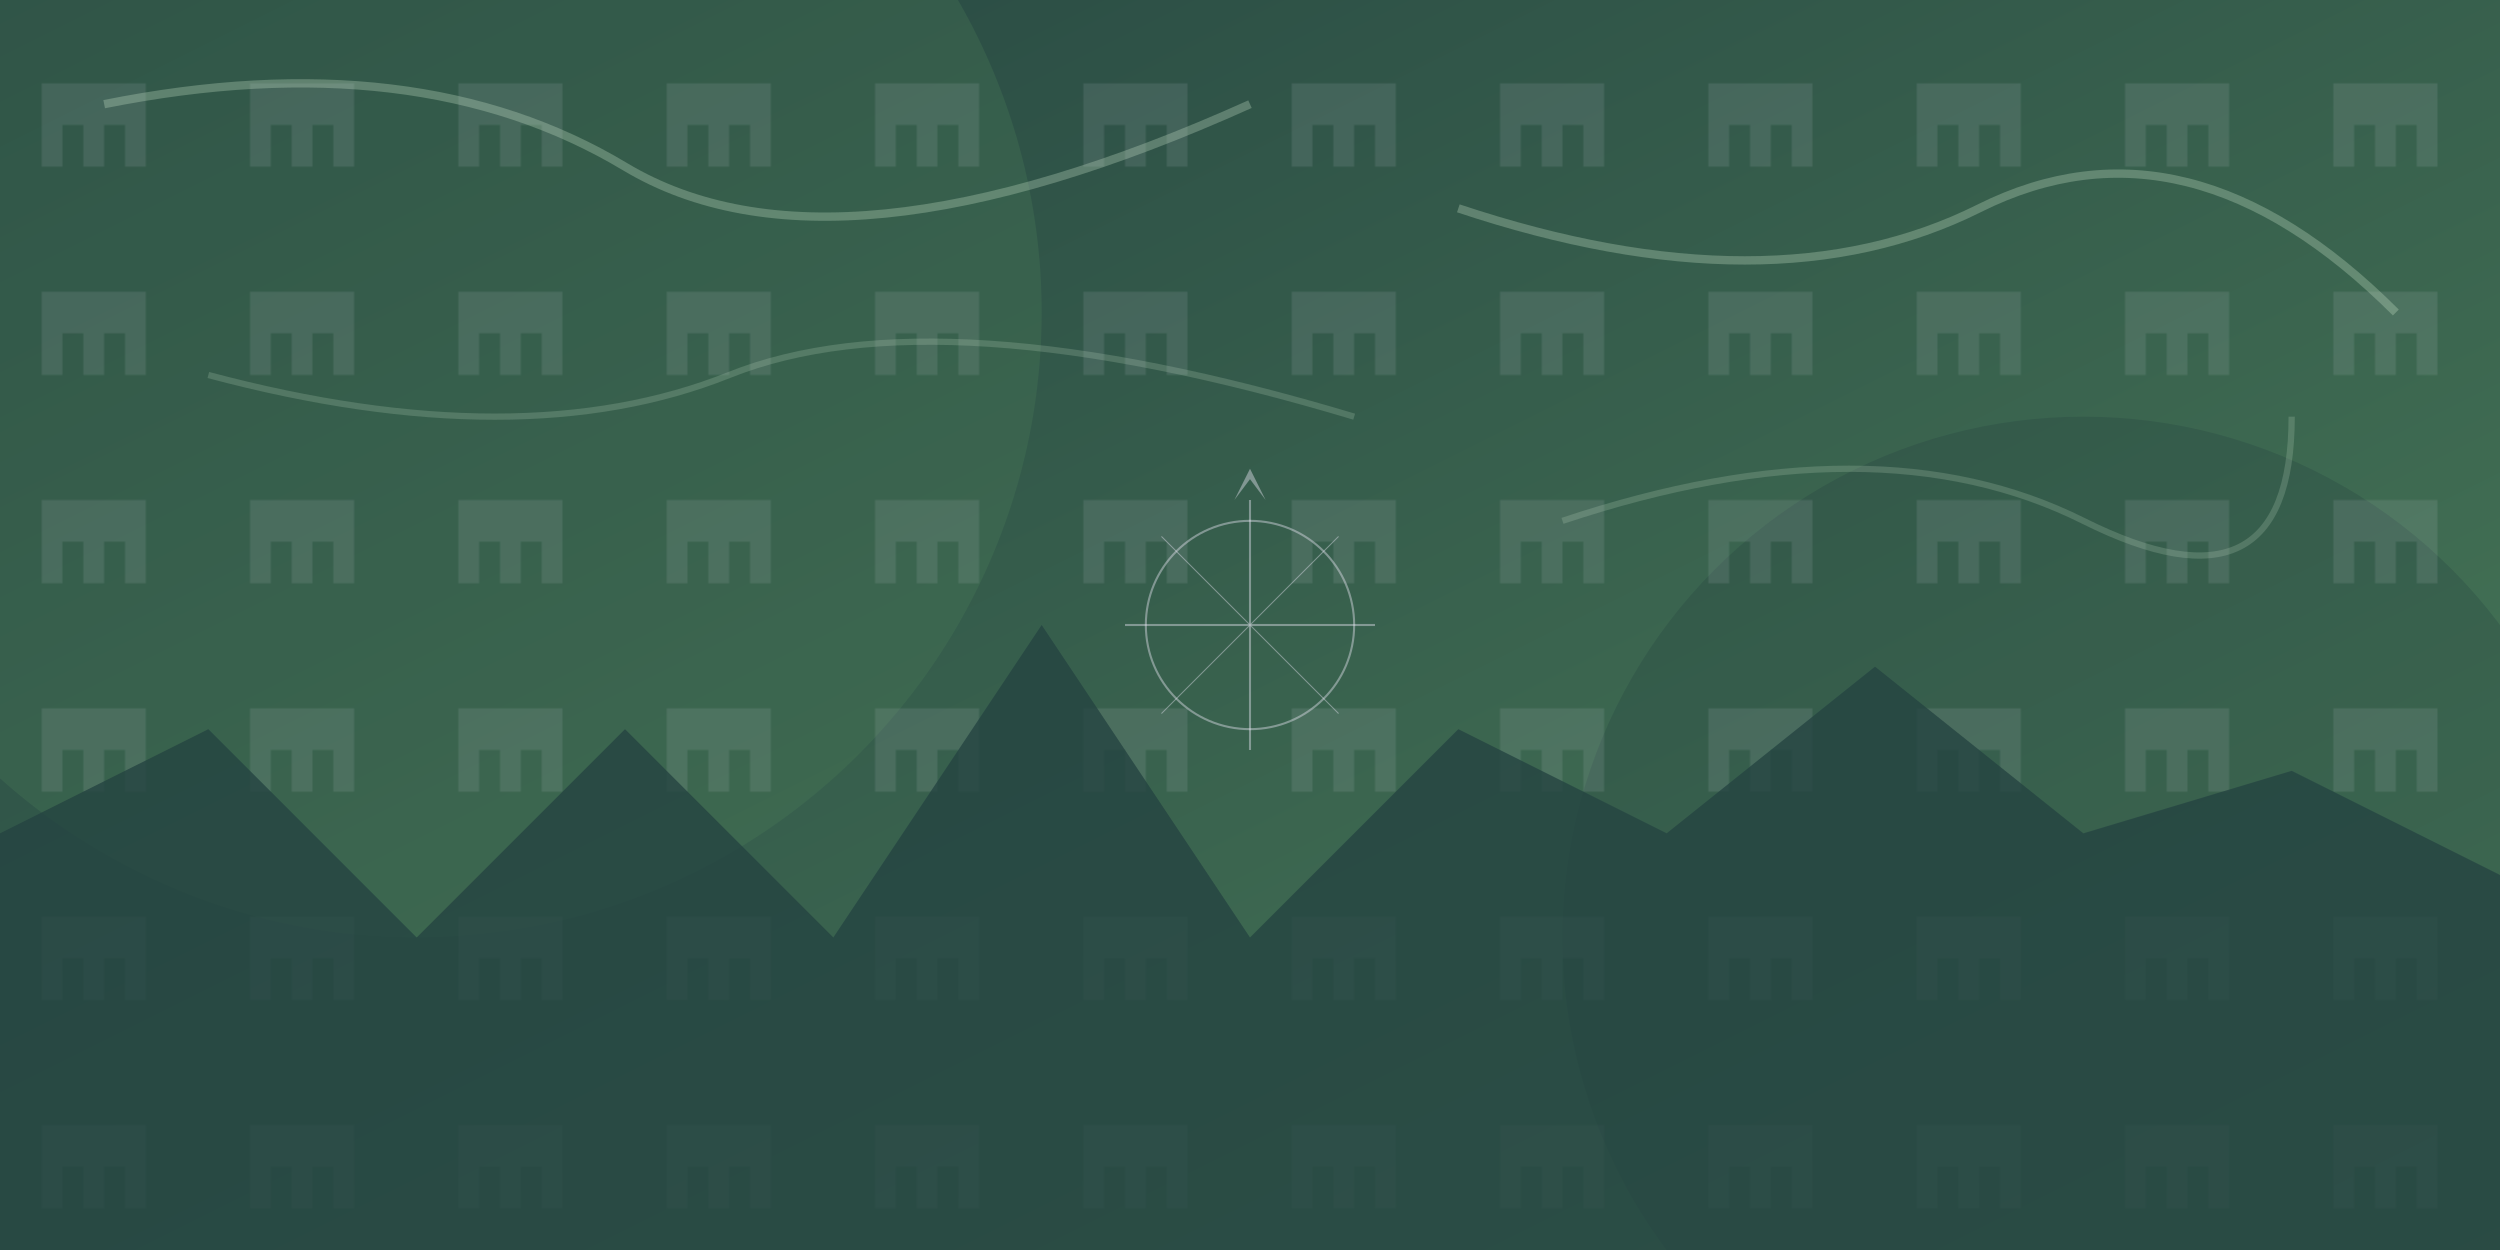
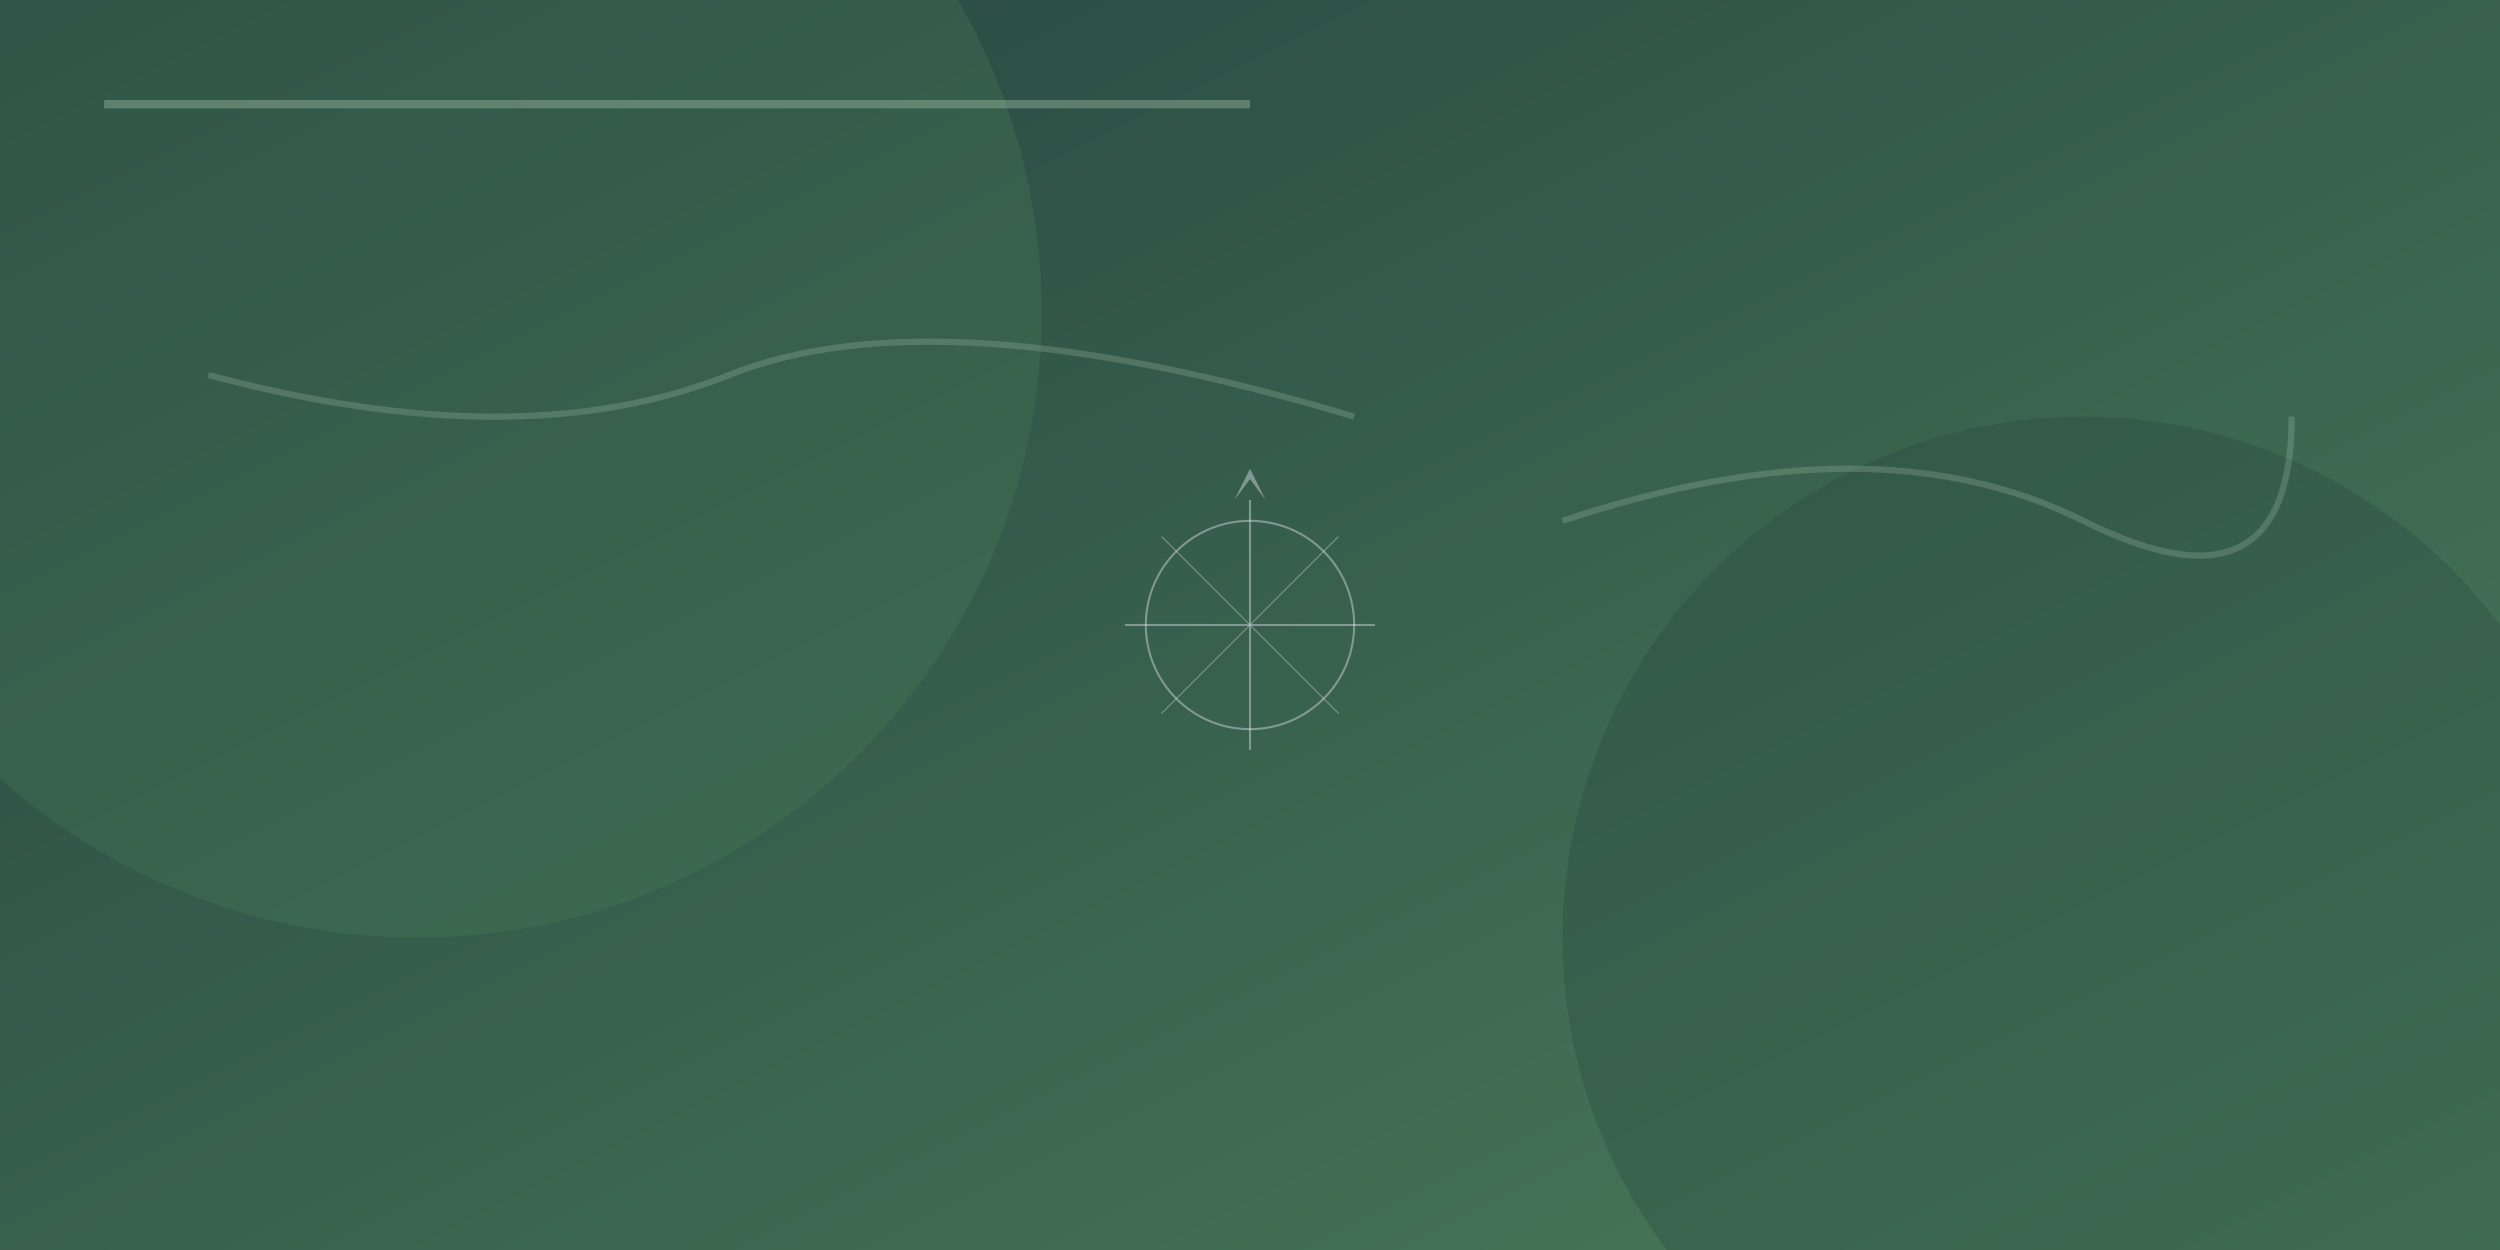
<svg xmlns="http://www.w3.org/2000/svg" width="1200" height="600" viewBox="0 0 1200 600">
  <defs>
    <linearGradient id="bgGradient" x1="0%" y1="0%" x2="100%" y2="100%">
      <stop offset="0%" stop-color="#254441" />
      <stop offset="100%" stop-color="#4A7C59" />
    </linearGradient>
    <pattern id="castlePattern" x="0" y="0" width="200" height="100" patternUnits="userSpaceOnUse">
      <path d="M20,80 L30,80 L30,60 L40,60 L40,80 L50,80 L50,60 L60,60 L60,80 L70,80 L70,40 L20,40 Z" fill="#F4EFFC" opacity="0.1" />
      <path d="M120,80 L130,80 L130,60 L140,60 L140,80 L150,80 L150,60 L160,60 L160,80 L170,80 L170,40 L120,40 Z" fill="#F4EFFC" opacity="0.1" />
    </pattern>
    <clipPath id="mountainClip">
-       <path d="M0,600 L0,400 L100,350 L200,450 L300,350 L400,450 L500,300 L600,450 L700,350 L800,400 L900,320 L1000,400 L1100,370 L1200,420 L1200,600 Z" />
-     </clipPath>
+       </clipPath>
  </defs>
  <rect width="1200" height="600" fill="url(#bgGradient)" />
  <circle cx="200" cy="150" r="300" fill="#4A7C59" opacity="0.3" />
  <circle cx="1000" cy="450" r="250" fill="#254441" opacity="0.3" />
-   <rect x="0" y="0" width="1200" height="600" fill="url(#castlePattern)" />
  <g clip-path="url(#mountainClip)">
    <rect x="0" y="300" width="1200" height="300" fill="#254441" opacity="0.8" />
  </g>
  <g transform="translate(600, 300) scale(0.5)">
    <circle cx="0" cy="0" r="100" fill="none" stroke="#F4EFFC" stroke-width="2" opacity="0.4" />
    <path d="M0,-120 L0,120 M-120,0 L120,0" stroke="#F4EFFC" stroke-width="2" opacity="0.4" />
    <path d="M-85,-85 L85,85 M-85,85 L85,-85" stroke="#F4EFFC" stroke-width="1" opacity="0.4" />
    <path d="M0,-150 L-15,-120 L0,-140 L15,-120 Z" fill="#F4EFFC" opacity="0.4" />
  </g>
-   <path d="M50,50 Q200,20 300,80 T600,50" stroke="#C9E4CA" stroke-width="4" opacity="0.3" fill="none" />
-   <path d="M700,100 Q850,150 950,100 T1150,150" stroke="#C9E4CA" stroke-width="4" opacity="0.3" fill="none" />
+   <path d="M50,50 T600,50" stroke="#C9E4CA" stroke-width="4" opacity="0.3" fill="none" />
  <path d="M100,180 Q250,220 350,180 T650,200" stroke="#C9E4CA" stroke-width="3" opacity="0.2" fill="none" />
  <path d="M750,250 Q900,200 1000,250 T1100,200" stroke="#C9E4CA" stroke-width="3" opacity="0.2" fill="none" />
</svg>